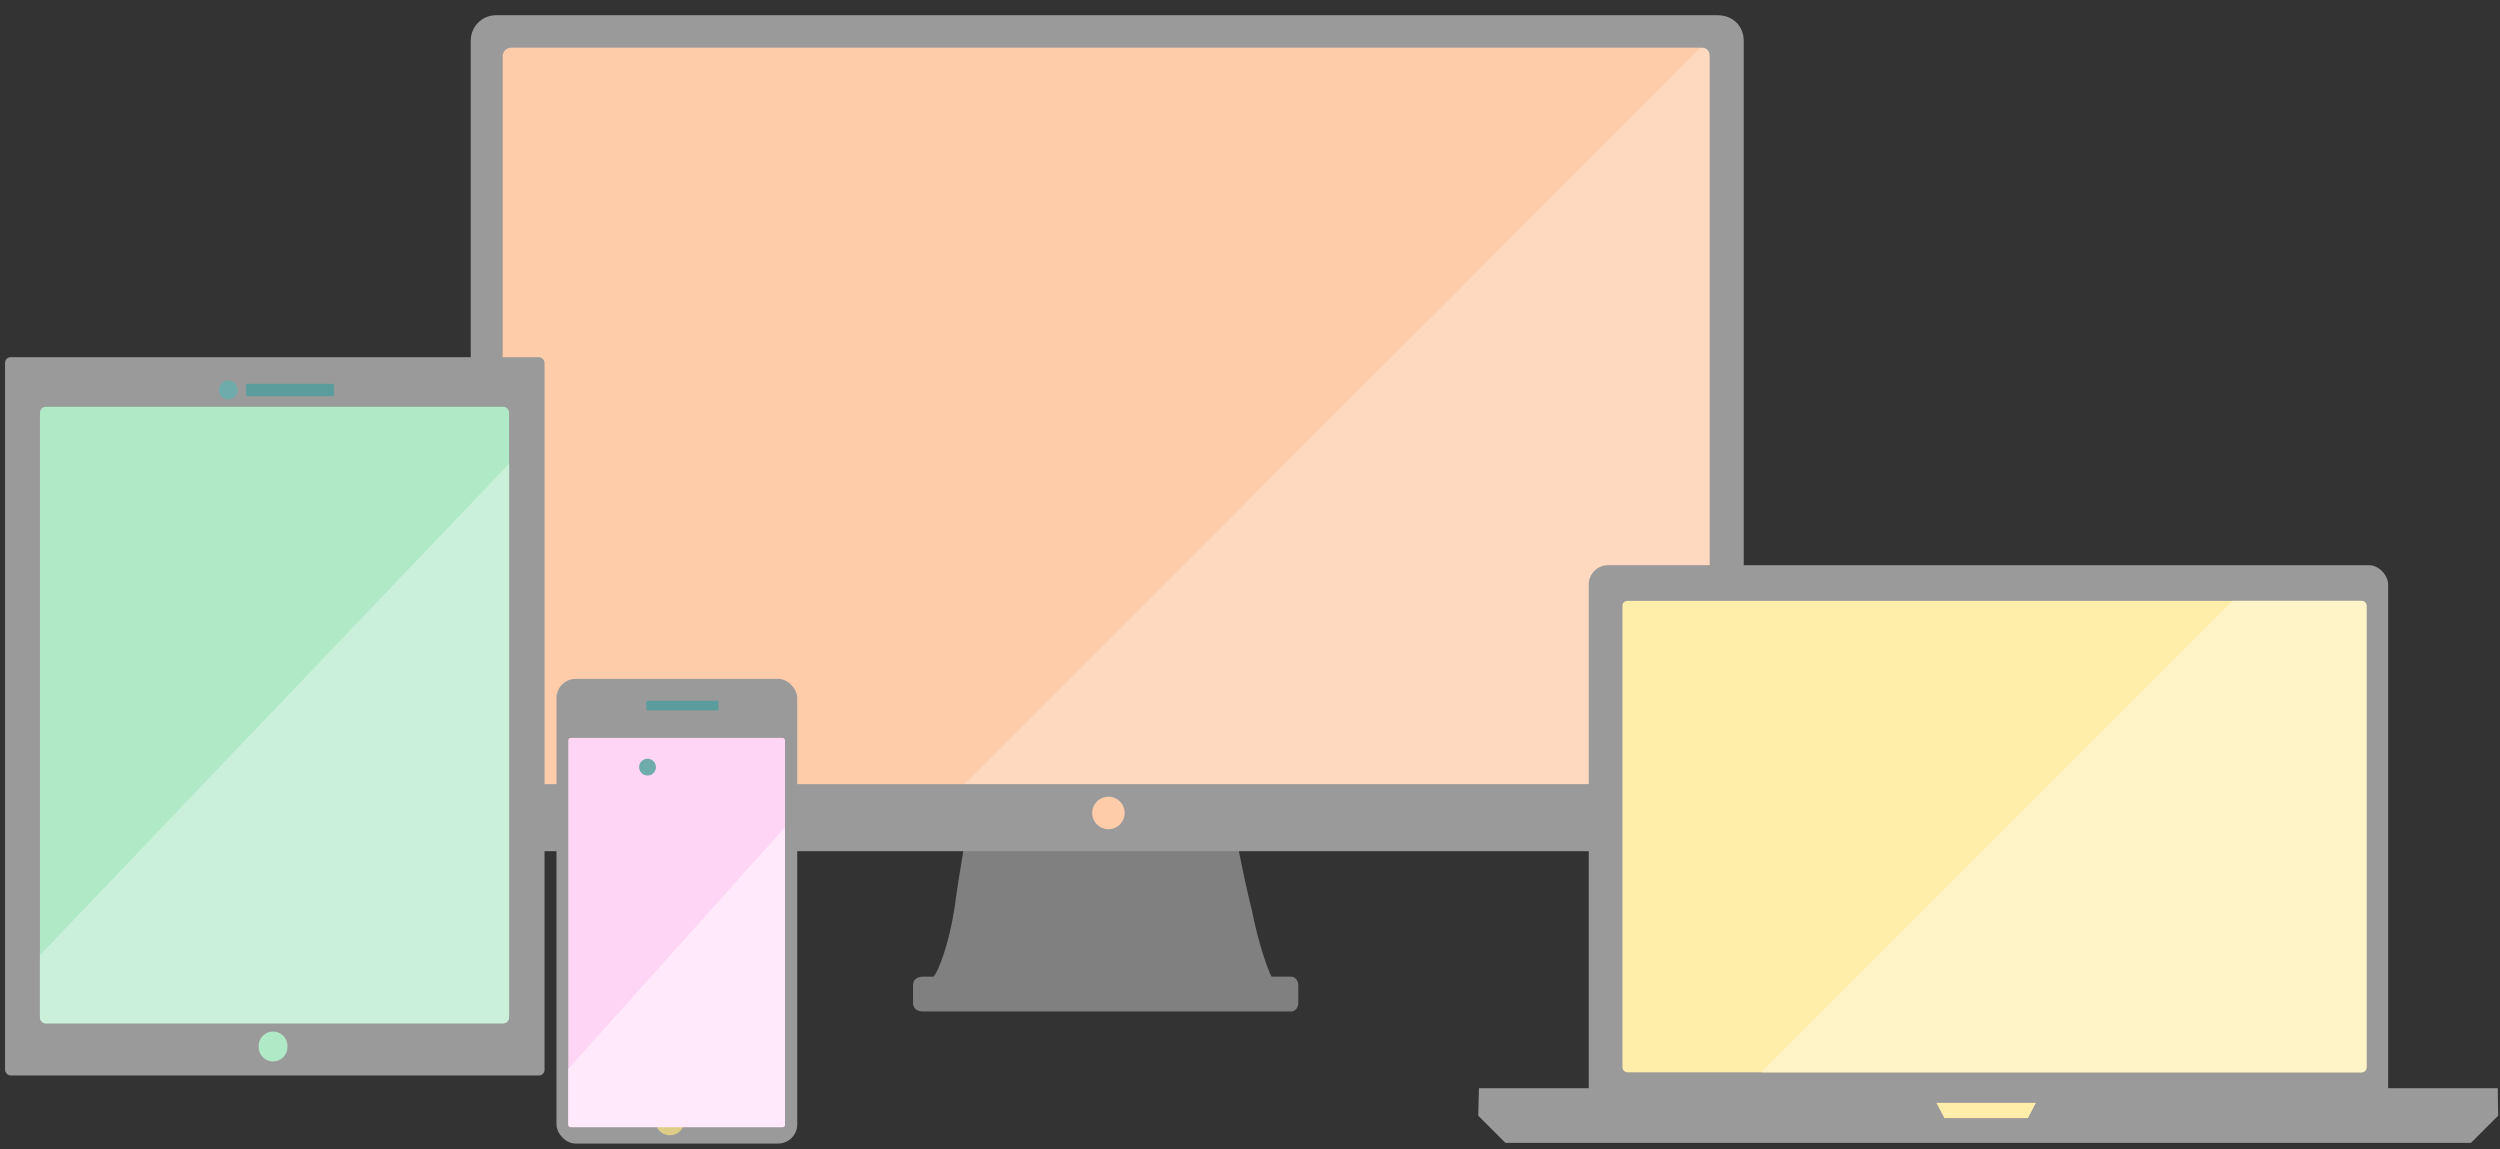
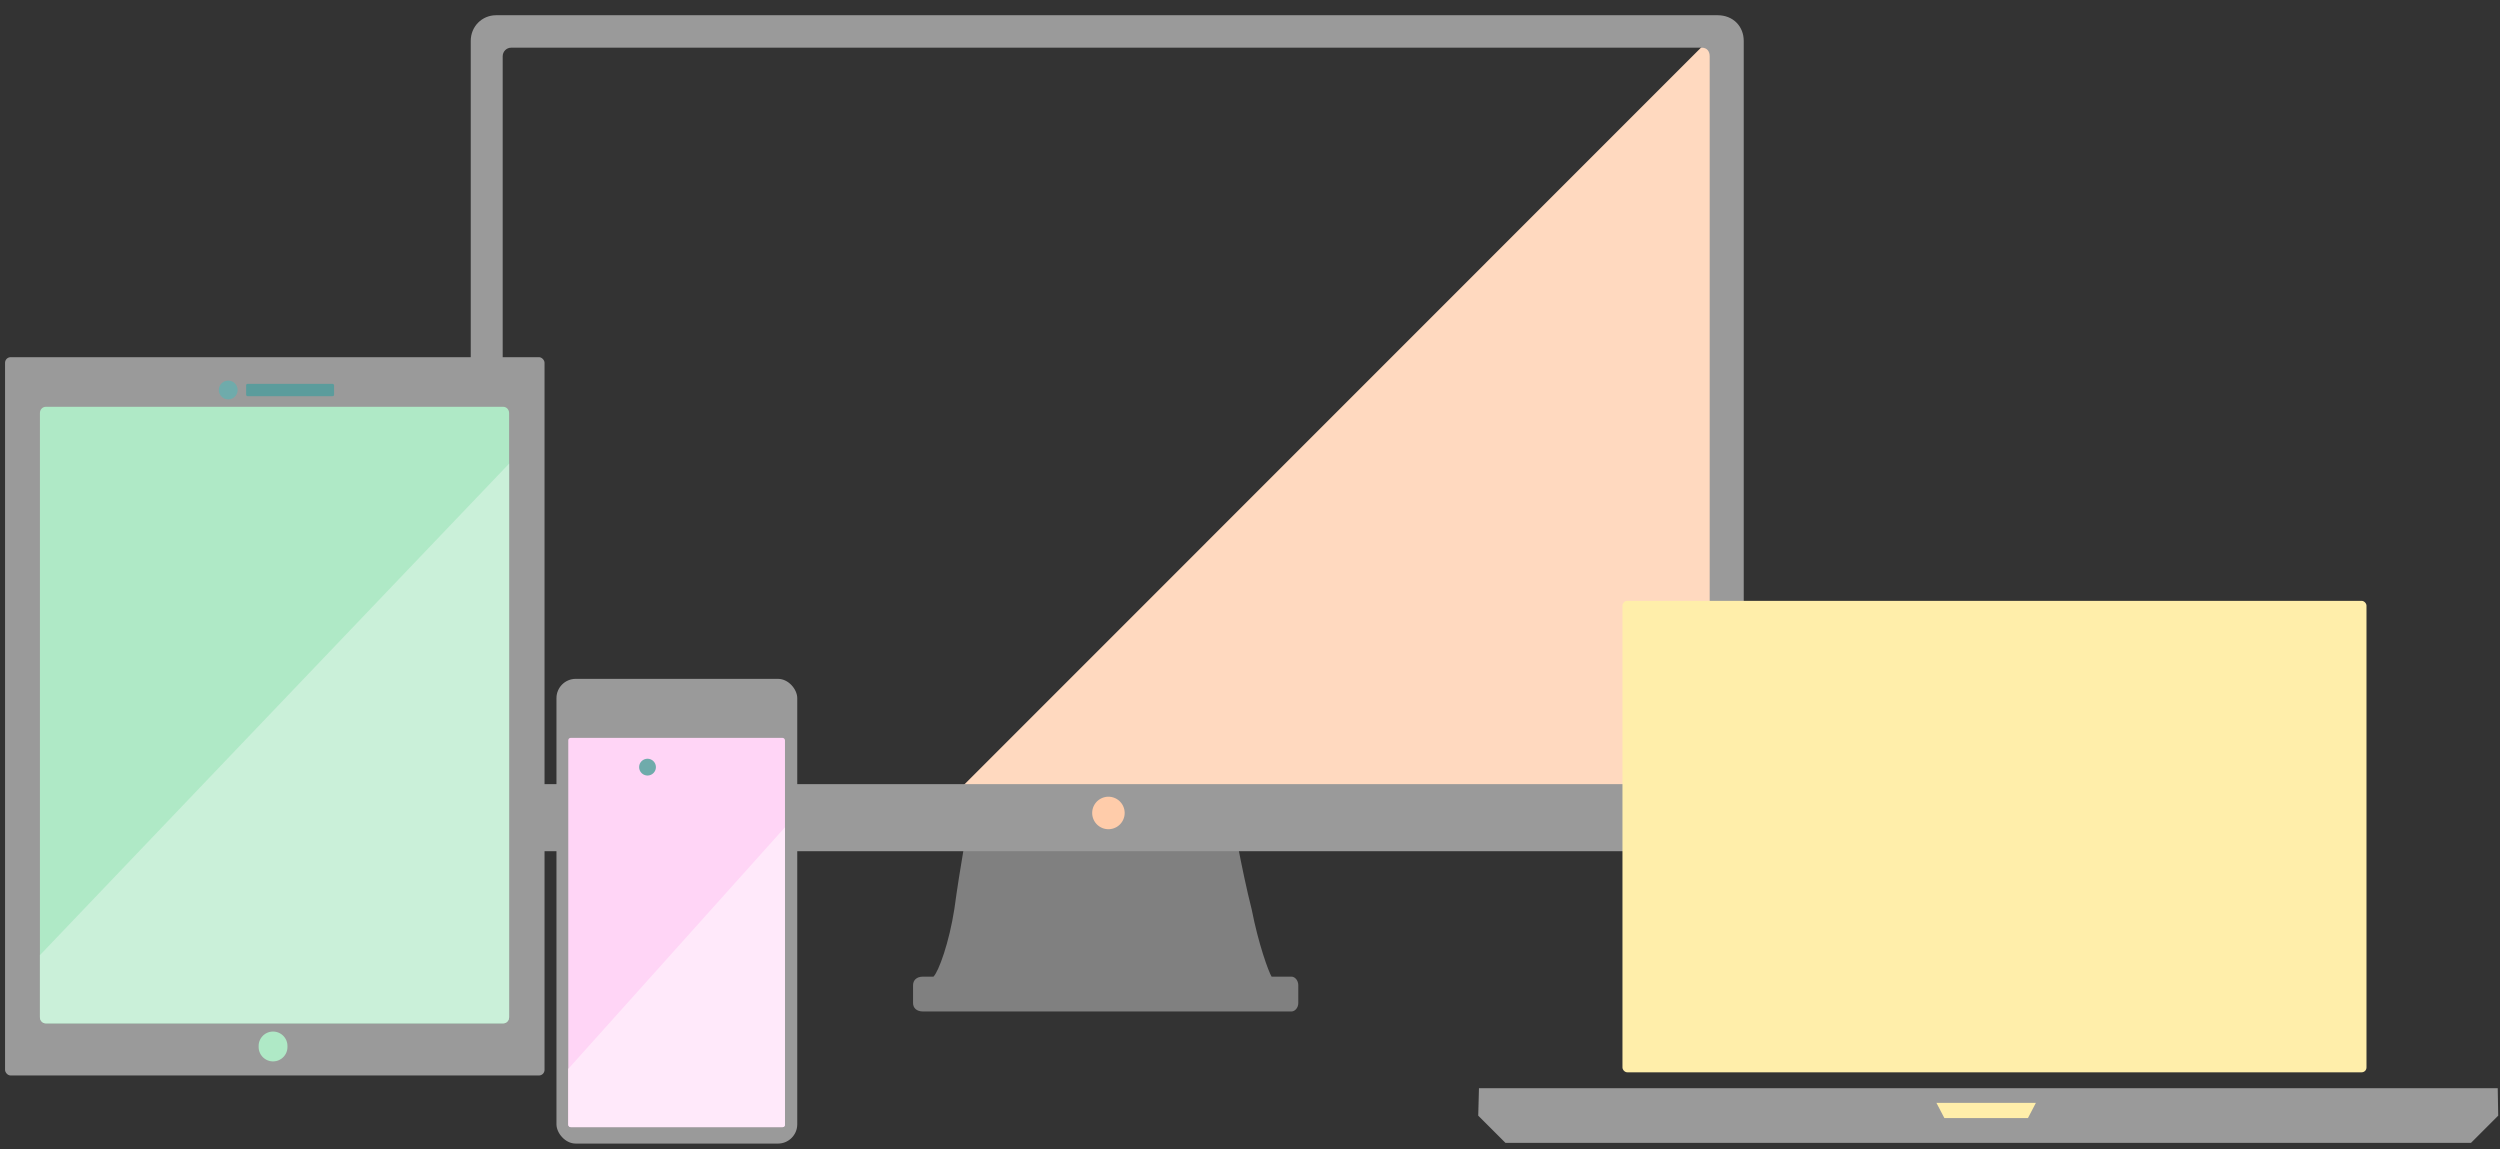
<svg xmlns="http://www.w3.org/2000/svg" version="1.1" viewBox="0 0 966 444">
  <rect x="0" y="0" width="966" height="444" fill="#333333" stroke="none" />
  <title>CSS Media Queries</title>
  <g stroke-width="1.012">
-     <rect x="189.69" y="12.073" width="476.61" height="297.5" rx="3.036" fill="#fca" />
    <path d="m378.91 311.6-4.048 2.024s-4.048 22.262-6.071 37.441c-2.024 13.155-6.071 24.286-8.095 26.31h-4.048c-2.53 0-3.845 1.417-3.845 3.339v6.881c0 1.821 1.315 3.238 3.845 3.238h142.38c1.315 0 2.631-1.417 2.631-3.238v-6.881c0-1.923-1.315-3.339-2.631-3.339h-7.691c-1.214-2.024-5.059-12.548-7.691-26.006-3.845-15.077-7.691-37.238-7.691-37.238l-2.53-2.327h-94.917z" fill="#808080" />
    <path d="m663.56 12.103-297.4 297.47h297.1c1.72 0 3.036-1.315 3.036-3.036v-291.43c0-1.569-1.214-2.833-2.732-3.005z" fill="#ffd9bf" />
    <path d="m191.71 5.882c-5.464 0-9.816 4.349-9.816 9.915v303.29c0 5.464 4.351 9.816 9.816 9.816h471.95c6.072 0 10.119-4.351 10.119-9.816v-303.29c0-5.566-4.048-9.915-10.119-9.915zm5.768 12.546h460.11c2.024 0 3.036 1.417 3.036 3.339v277.99c0 1.821-1.012 3.238-3.036 3.238h-460.11c-1.72 0-3.238-1.417-3.238-3.238v-277.99c0-1.923 1.518-3.339 3.238-3.339z" fill="#9a9a9a" />
    <path d="m434.57 314.13a6.274 6.274 0 1 1-12.548 0 6.274 6.274 0 1 1 12.548 0z" fill="#fca" />
  </g>
  <g stroke-width=".93">
-     <rect x="613.89" y="218.4" width="308.89" height="211.38" rx="7.443" fill="#9a9a9a" />
    <path d="m571.47 420.48-0.279 10.606 10.513 10.513h373.09l10.513-10.513-0.186-10.606h-267.11z" fill="#9a9a9a" />
    <path d="m748.24 426.16 3.07 5.861h32.285l3.07-5.861h-26.33z" fill="#fea" />
    <rect x="626.92" y="232.17" width="287.49" height="182.17" rx="1.861" fill="#fea" />
  </g>
  <rect x="1.95" y="138.01" width="208.46" height="277.56" rx="2.176" fill="#9a9a9a" stroke-width="1.133" />
  <path d="m17.674 157.19h176.78c1.246 0 2.266 1.068 2.266 2.374v233.48c0 1.306-1.02 2.374-2.266 2.374h-176.78c-1.246 0-2.243-1.068-2.243-2.374v-233.48c0-1.306 0.997-2.374 2.243-2.374z" fill="#afe9c6" stroke-width="1.16" />
  <g stroke-width="1.133">
    <path d="m111.07 404.36a5.566 5.566 0 1 1-11.125 0 5.566 5.566 0 1 1 11.125 0z" fill="#afe9c6" />
    <rect x="95.098" y="148.32" width="33.987" height="4.771" rx=".566" fill="#5b9c9c" />
    <path d="m91.812 150.7a3.625 3.625 0 0 1-7.251 0 3.625 3.625 0 1 1 7.251 0z" fill="#6fabab" />
  </g>
  <rect x="215.02" y="262.31" width="93.039" height="179.57" rx="7.443" fill="#9a9a9a" stroke-width=".93" />
-   <path d="m264.43 433.09a5.582 5.582 0 0 1-11.165 0 5.582 5.582 0 1 1 11.165 0z" fill="#decd87" stroke-width=".93" />
+   <path d="m264.43 433.09z" fill="#decd87" stroke-width=".93" />
  <rect x="219.58" y="285.11" width="83.735" height="150.41" rx=".93" fill="#ffd5f6" stroke-width=".982" />
-   <rect x="249.73" y="270.78" width="27.912" height="3.722" rx=".465" fill="#5b9c9c" stroke-width=".93" />
  <path d="m253.44 296.42a3.238 3.238 0 0 1-6.476 0 3.238 3.238 0 1 1 6.476 0z" fill="#6fabab" stroke-width="1.012" />
-   <path d="m862.77 232.17-182.17 182.17h231.95c1.023 0 1.861-0.837 1.861-1.861v-178.45c0-1.023-0.837-1.861-1.861-1.861z" fill="#fff4c8" stroke-width=".93" />
  <path d="m303.32 319.65-83.735 93.359v21.473c0 0.622 0.372 1.037 0.93 1.037h81.874c0.558 0 0.93-0.415 0.93-1.037z" fill="#ffe9fa" stroke-width=".982" />
  <path d="m196.72 179.15-181.29 189.92v23.977c0 1.306 0.997 2.374 2.243 2.374h176.78c1.246 0 2.266-1.068 2.266-2.374z" fill="#caf0d9" stroke-width="1.16" />
</svg>